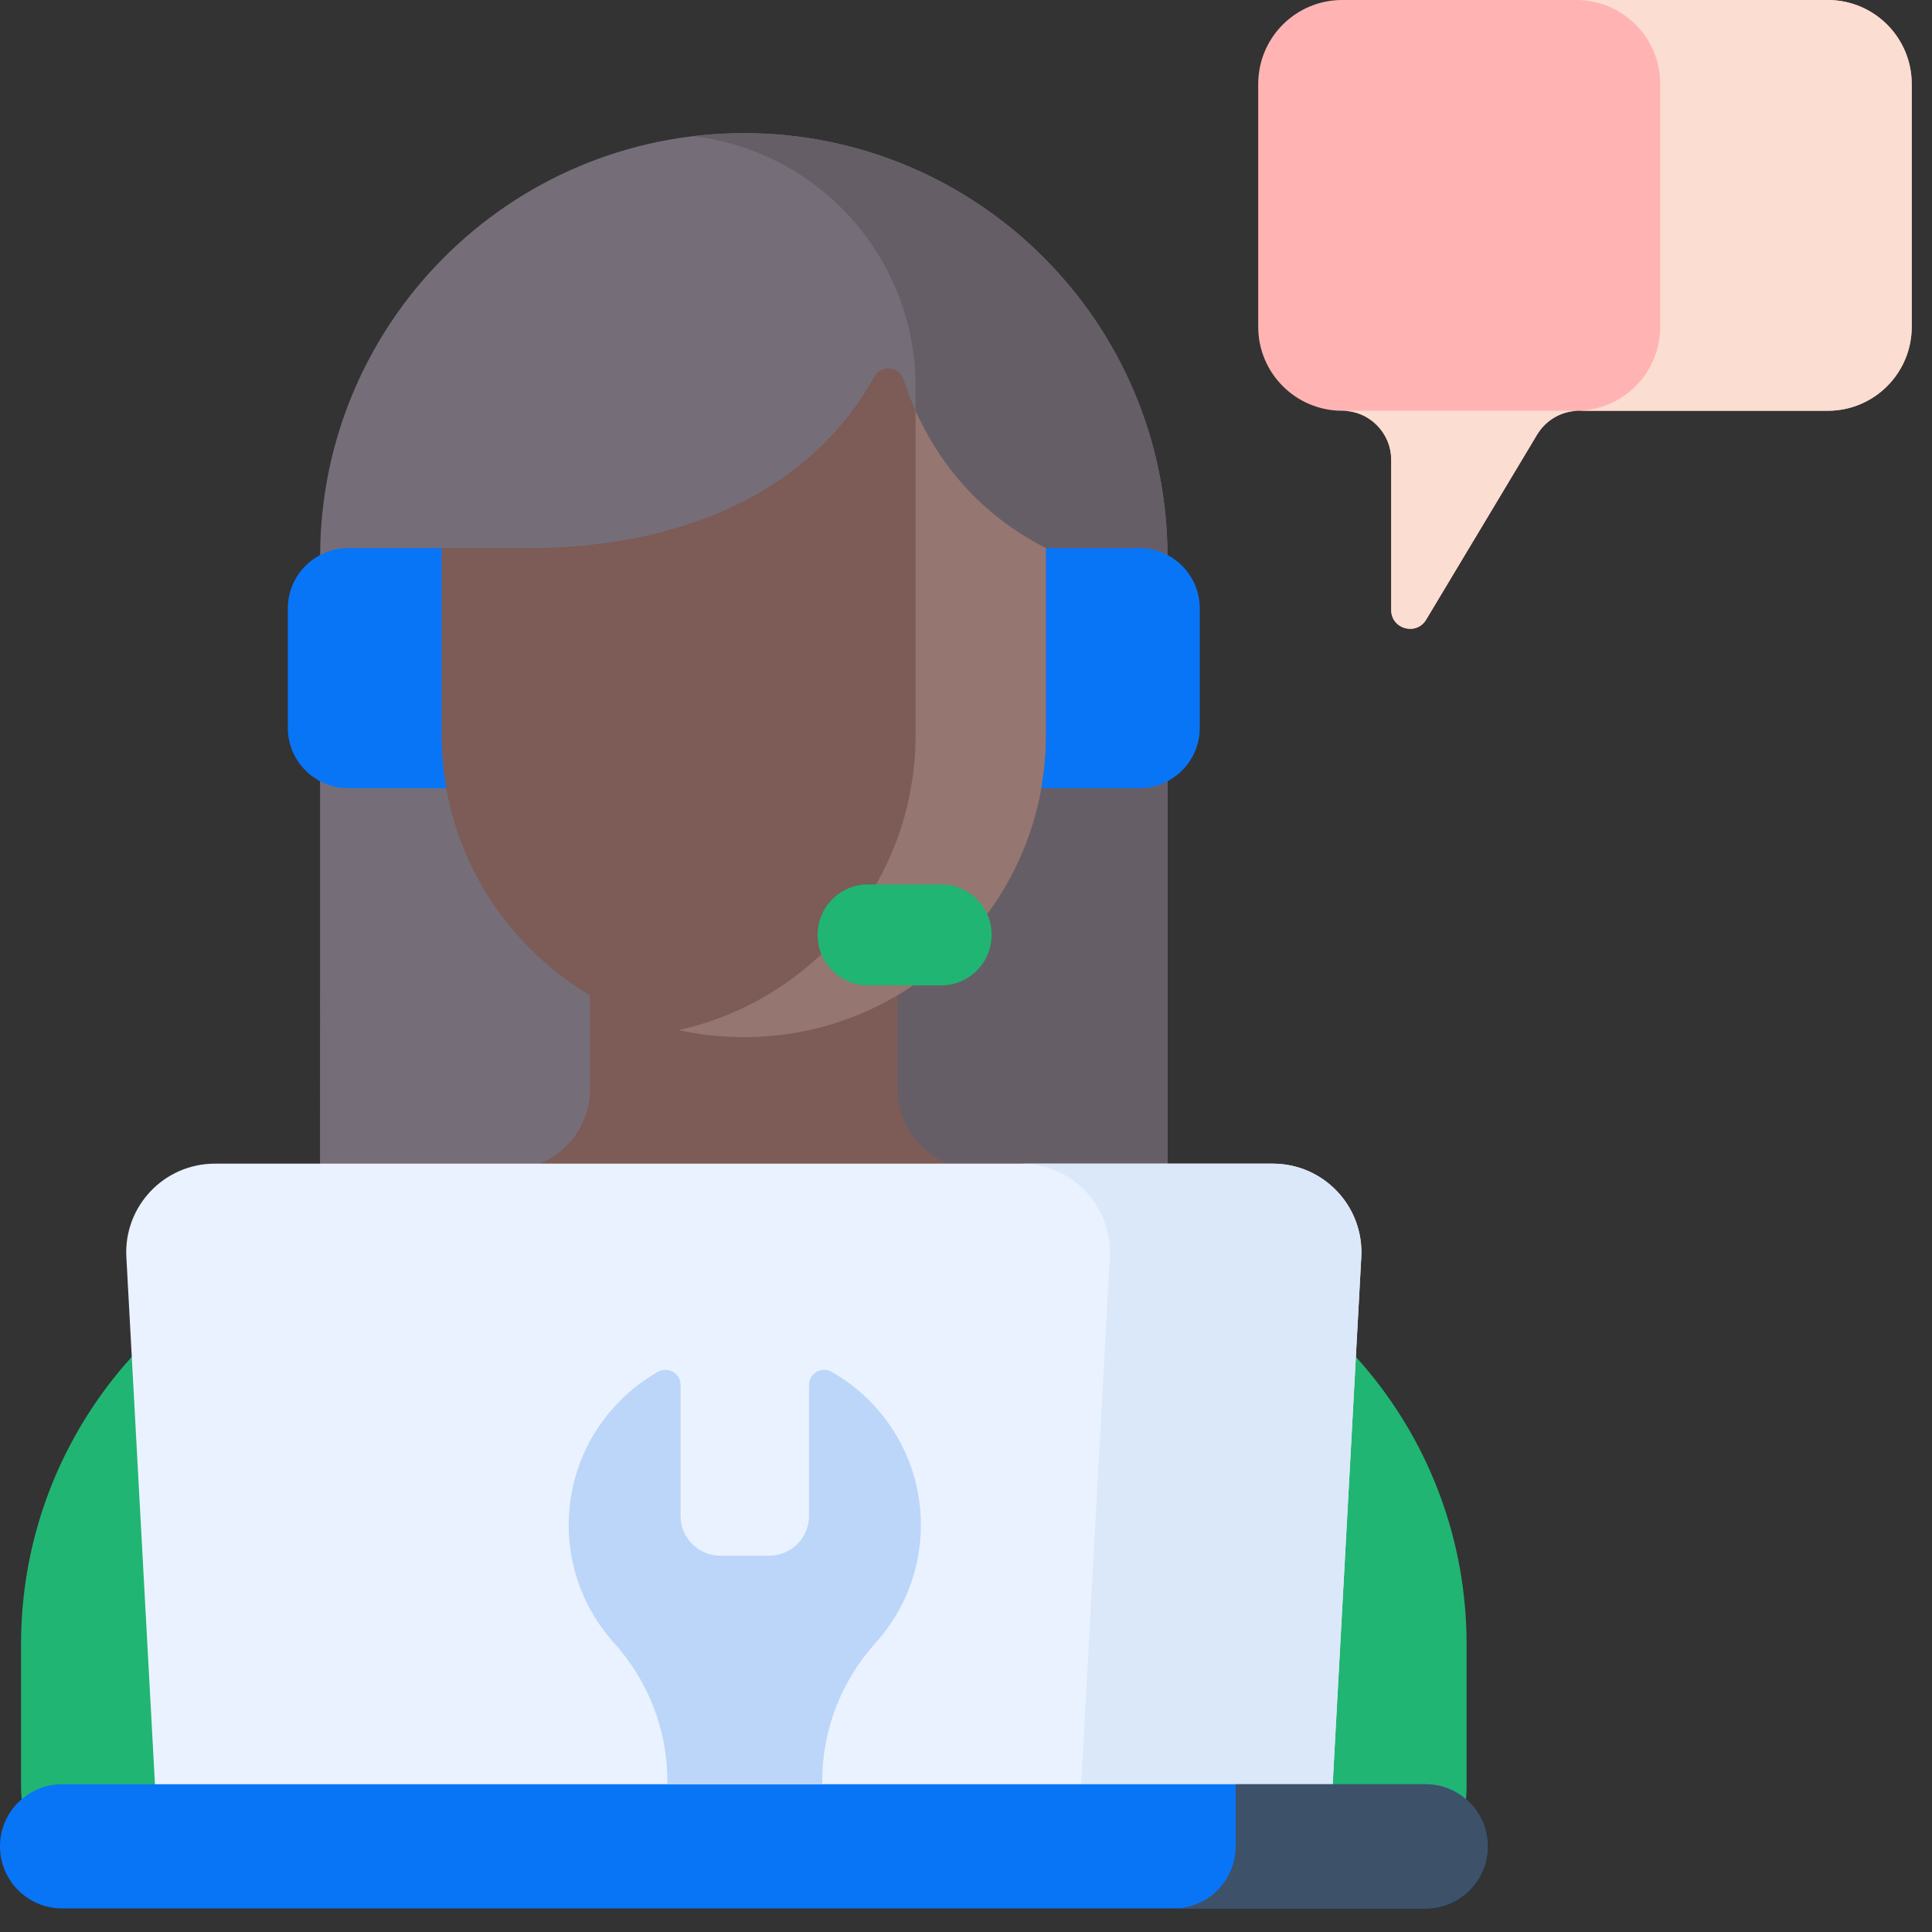
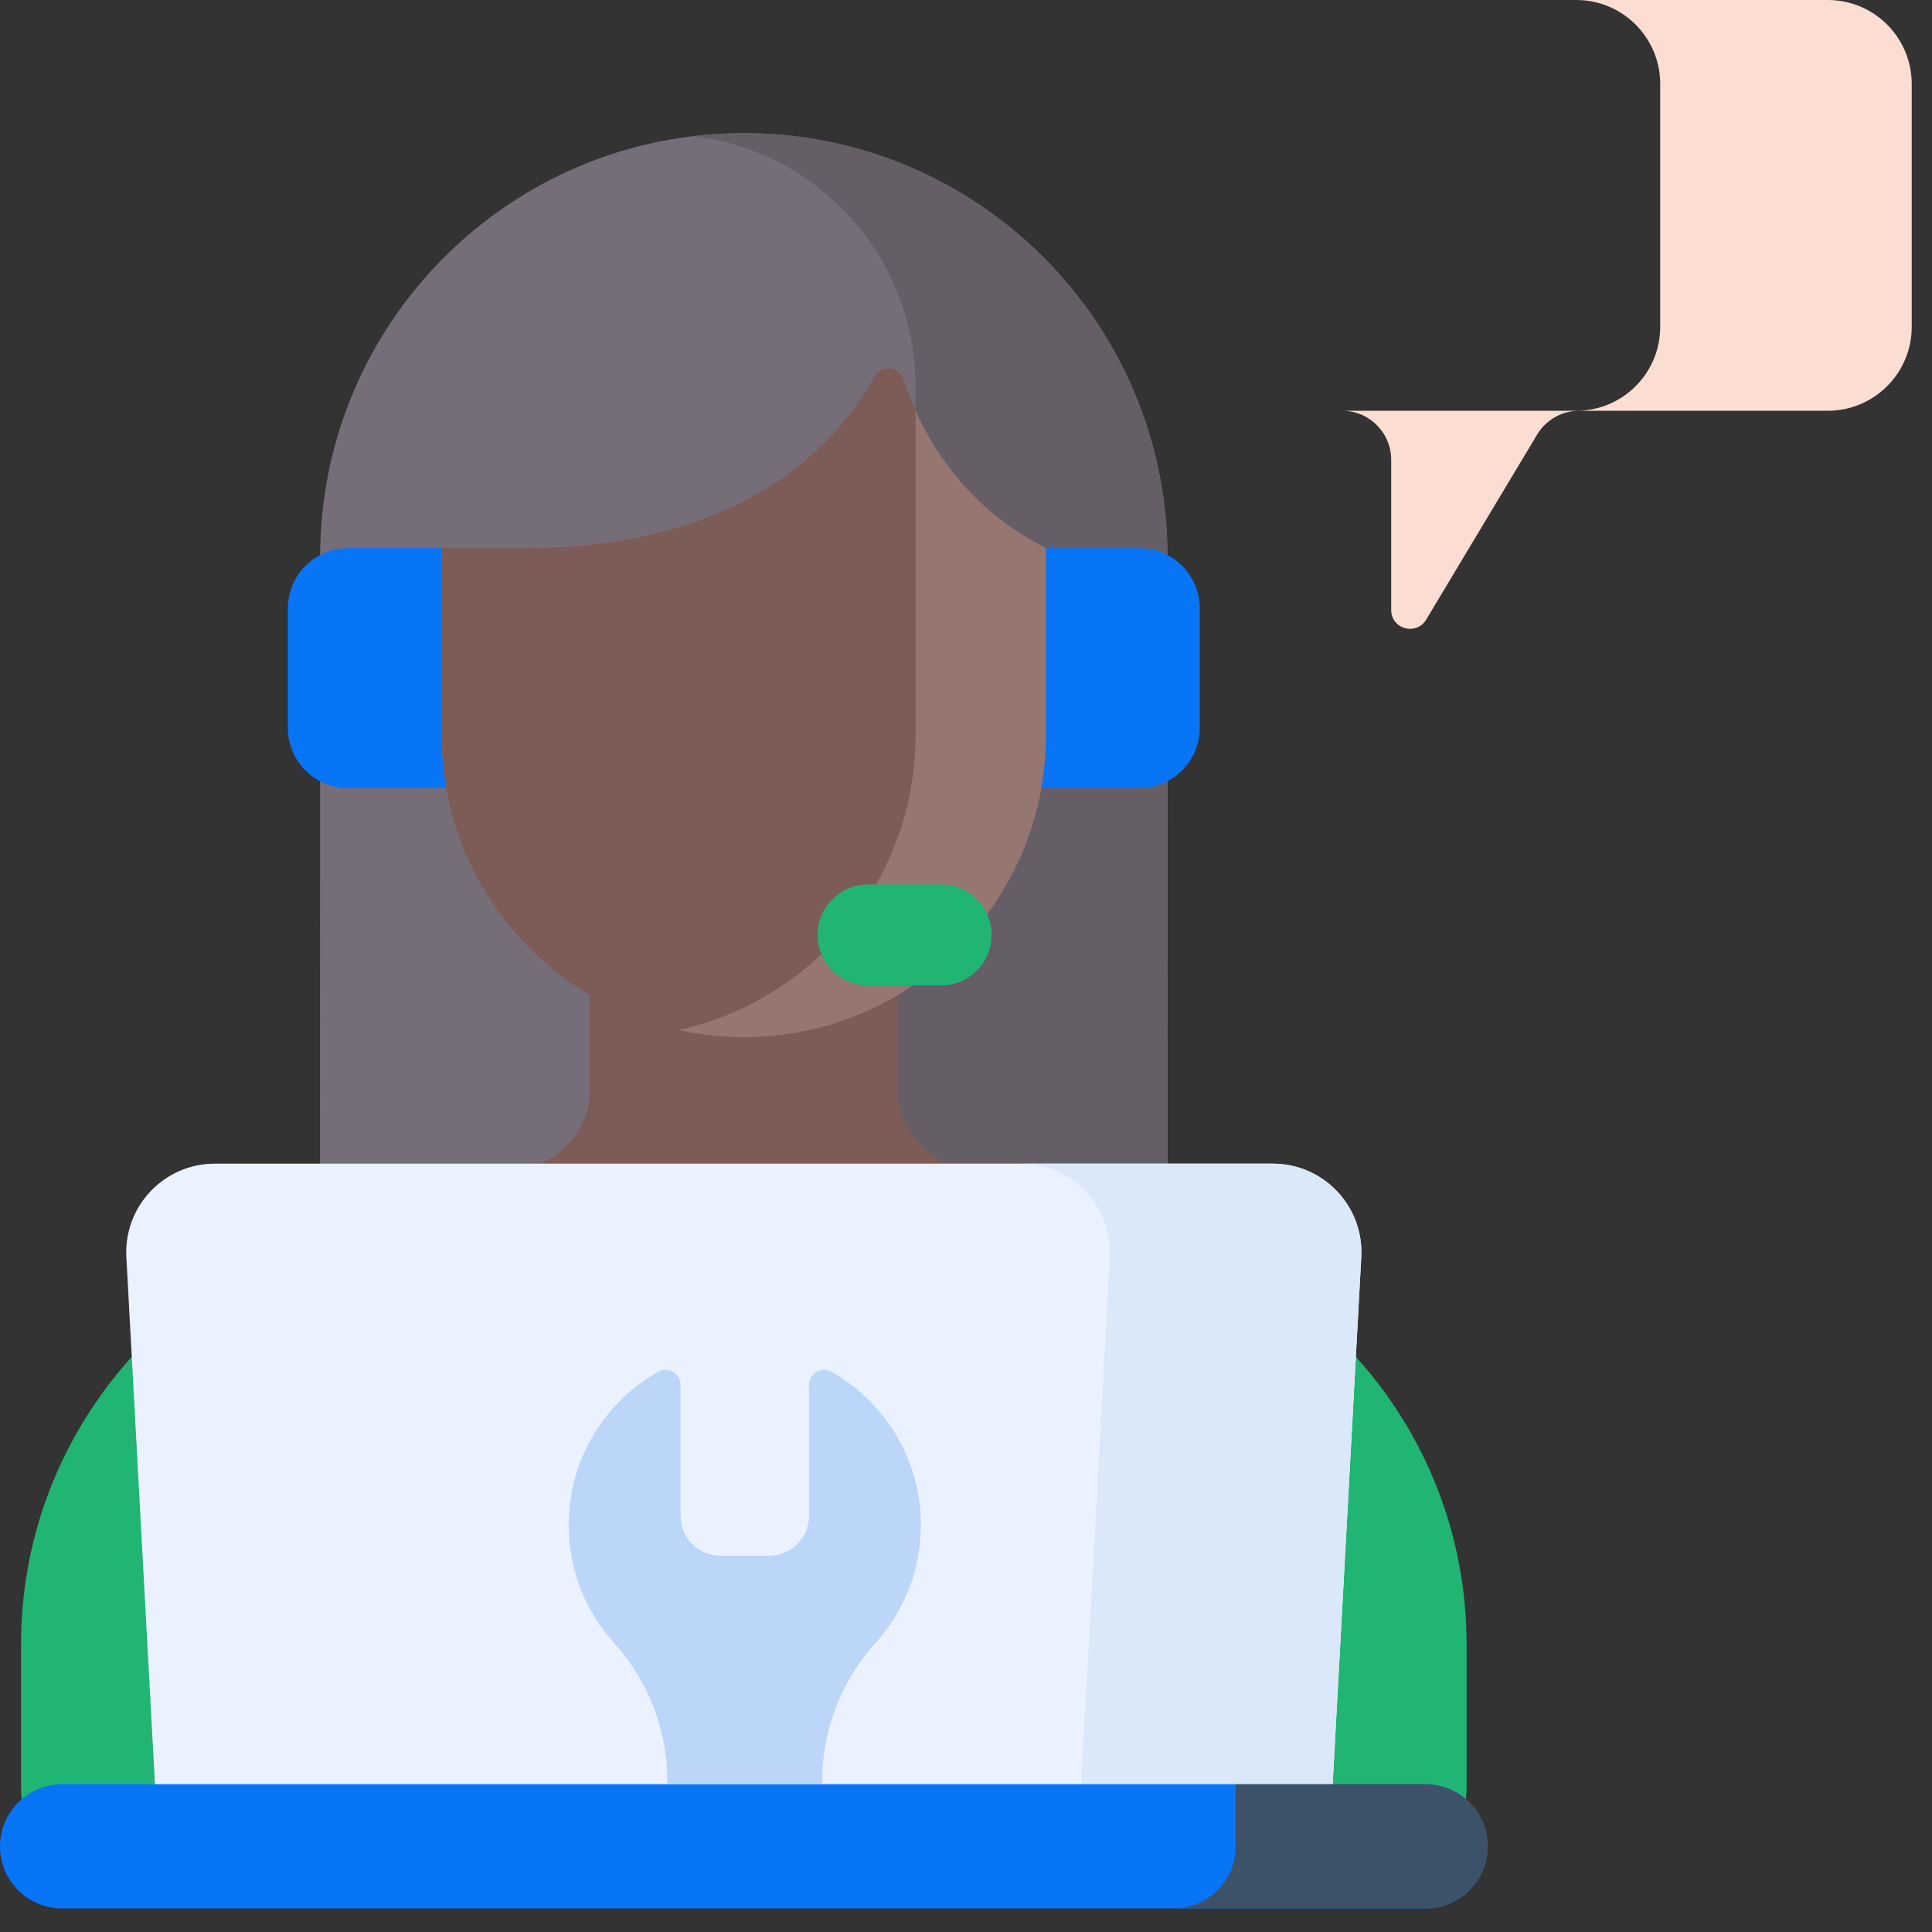
<svg xmlns="http://www.w3.org/2000/svg" width="59" height="59" viewBox="0 0 59 59" fill="none">
  <rect x="0" y="0" width="59" height="59" fill="#333333" stroke="none" />
  <path d="M35.653 17.004C35.653 9.858 29.86 4.066 22.715 4.066C15.569 4.066 9.776 9.858 9.776 17.004C9.776 17.004 9.772 35.975 9.772 38.938H35.658C35.657 35.975 35.653 17.004 35.653 17.004Z" fill="#756E78" />
  <path d="M27.959 11.806V26.122L26.027 26.789V38.938H35.658C35.657 35.975 35.653 17.004 35.653 17.004C35.653 9.858 29.86 4.065 22.715 4.065C22.191 4.065 21.675 4.097 21.168 4.158C24.992 4.609 27.959 7.86 27.959 11.806Z" fill="#665E66" />
  <path d="M34.194 38.438C34.194 38.438 29.345 35.657 29.316 35.65C28.206 35.395 27.411 34.407 27.411 33.26V26.519H18.019V33.26C18.019 34.407 17.224 35.395 16.114 35.65C16.085 35.657 11.235 38.438 11.235 38.438H34.194Z" fill="#7D5B56" />
  <path d="M34.194 37.379H11.235C5.086 38.563 0.643 43.943 0.643 50.205V54.581C0.643 56.543 2.233 58.134 4.196 58.134H41.234C43.196 58.134 44.787 56.543 44.787 54.581V50.205C44.787 43.943 40.343 38.563 34.194 37.379Z" fill="#21B573" />
  <path d="M31.944 16.739C29.177 15.335 28.048 13.006 27.593 11.589C27.462 11.18 26.907 11.128 26.699 11.504C24.694 15.112 20.702 16.739 16.105 16.739C16.018 16.739 14.901 16.739 13.486 16.739V22.584C13.562 27.617 17.664 31.674 22.715 31.674C27.766 31.674 31.868 27.617 31.944 22.584V16.739Z" fill="#7D5B56" />
  <path d="M27.959 12.544V22.584C27.894 26.935 24.819 30.555 20.723 31.456C21.364 31.598 22.03 31.674 22.715 31.674C27.766 31.674 31.867 27.617 31.944 22.584V16.739C29.735 15.618 28.571 13.909 27.959 12.544Z" fill="#957671" />
  <path d="M34.796 16.739H31.944V22.584C31.936 23.09 31.886 23.586 31.8 24.069H34.796C35.814 24.069 36.639 23.244 36.639 22.226V18.582C36.639 17.564 35.814 16.739 34.796 16.739Z" fill="#0875F7" />
  <path d="M28.74 30.092H26.509C25.657 30.092 24.967 29.402 24.967 28.551C24.967 27.699 25.657 27.009 26.509 27.009H28.74C29.591 27.009 30.282 27.699 30.282 28.551C30.282 29.402 29.591 30.092 28.74 30.092Z" fill="#21B573" />
  <path d="M40.622 55.89H4.808L3.859 38.39C3.774 36.84 5.009 35.536 6.561 35.536H38.869C40.421 35.536 41.656 36.84 41.571 38.39L40.622 55.89Z" fill="#EAF2FF" />
  <path d="M38.869 35.536H31.189C32.741 35.536 33.975 36.84 33.891 38.39L32.941 55.89H40.621L41.571 38.39C41.656 36.84 40.421 35.536 38.869 35.536Z" fill="#DBE8F9" />
  <path d="M43.534 54.488H1.896C0.849 54.488 0 55.337 0 56.384C0 57.431 0.849 58.28 1.896 58.28H43.534C44.581 58.28 45.43 57.431 45.43 56.384C45.43 55.337 44.581 54.488 43.534 54.488Z" fill="#0875F7" />
  <path d="M43.534 54.488H37.735V56.384C37.735 57.431 36.887 58.28 35.84 58.28H43.534C44.581 58.28 45.43 57.431 45.43 56.384C45.43 55.337 44.581 54.488 43.534 54.488Z" fill="#3D5168" />
-   <path d="M55.817 0H40.988C39.572 0 38.424 1.148 38.424 2.564V9.98C38.424 11.396 39.572 12.544 40.988 12.544C41.815 12.544 42.485 13.215 42.485 14.042V18.628C42.485 19.211 43.252 19.423 43.552 18.924L46.941 13.272C47.211 12.821 47.699 12.544 48.225 12.544H55.817C57.233 12.544 58.381 11.396 58.381 9.98V2.564C58.381 1.148 57.233 0 55.817 0Z" fill="#FFB4B3" />
  <path d="M55.817 0H48.136C49.553 0 50.7 1.148 50.7 2.564V9.98C50.7 11.396 49.553 12.544 48.136 12.544H40.988C41.815 12.544 42.485 13.215 42.485 14.042V18.628C42.485 19.211 43.252 19.423 43.552 18.924L46.941 13.272C47.212 12.821 47.699 12.544 48.225 12.544H55.817C57.233 12.544 58.381 11.396 58.381 9.98V2.564C58.381 1.148 57.233 0 55.817 0Z" fill="#FCDDD1" />
  <path d="M18.757 50.18C19.797 51.335 20.379 52.829 20.379 54.382V54.488H25.11V54.382C25.11 52.829 25.692 51.335 26.732 50.18C26.739 50.172 26.747 50.163 26.755 50.154C27.605 49.203 28.122 47.948 28.122 46.572C28.122 44.567 27.024 42.818 25.397 41.894C25.088 41.718 24.705 41.939 24.705 42.294V46.295C24.705 46.965 24.161 47.509 23.491 47.509H21.998C21.328 47.509 20.784 46.965 20.784 46.295V42.294C20.784 41.939 20.401 41.718 20.092 41.894C18.465 42.818 17.367 44.567 17.367 46.572C17.367 47.948 17.884 49.203 18.734 50.154C18.742 50.163 18.75 50.172 18.757 50.18Z" fill="#BCD6F9" />
  <path d="M13.486 22.584V16.739H10.633C9.615 16.739 8.79 17.564 8.79 18.582V22.227C8.79 23.244 9.615 24.069 10.633 24.069H13.63C13.544 23.586 13.493 23.09 13.486 22.584Z" fill="#0875F7" />
</svg>